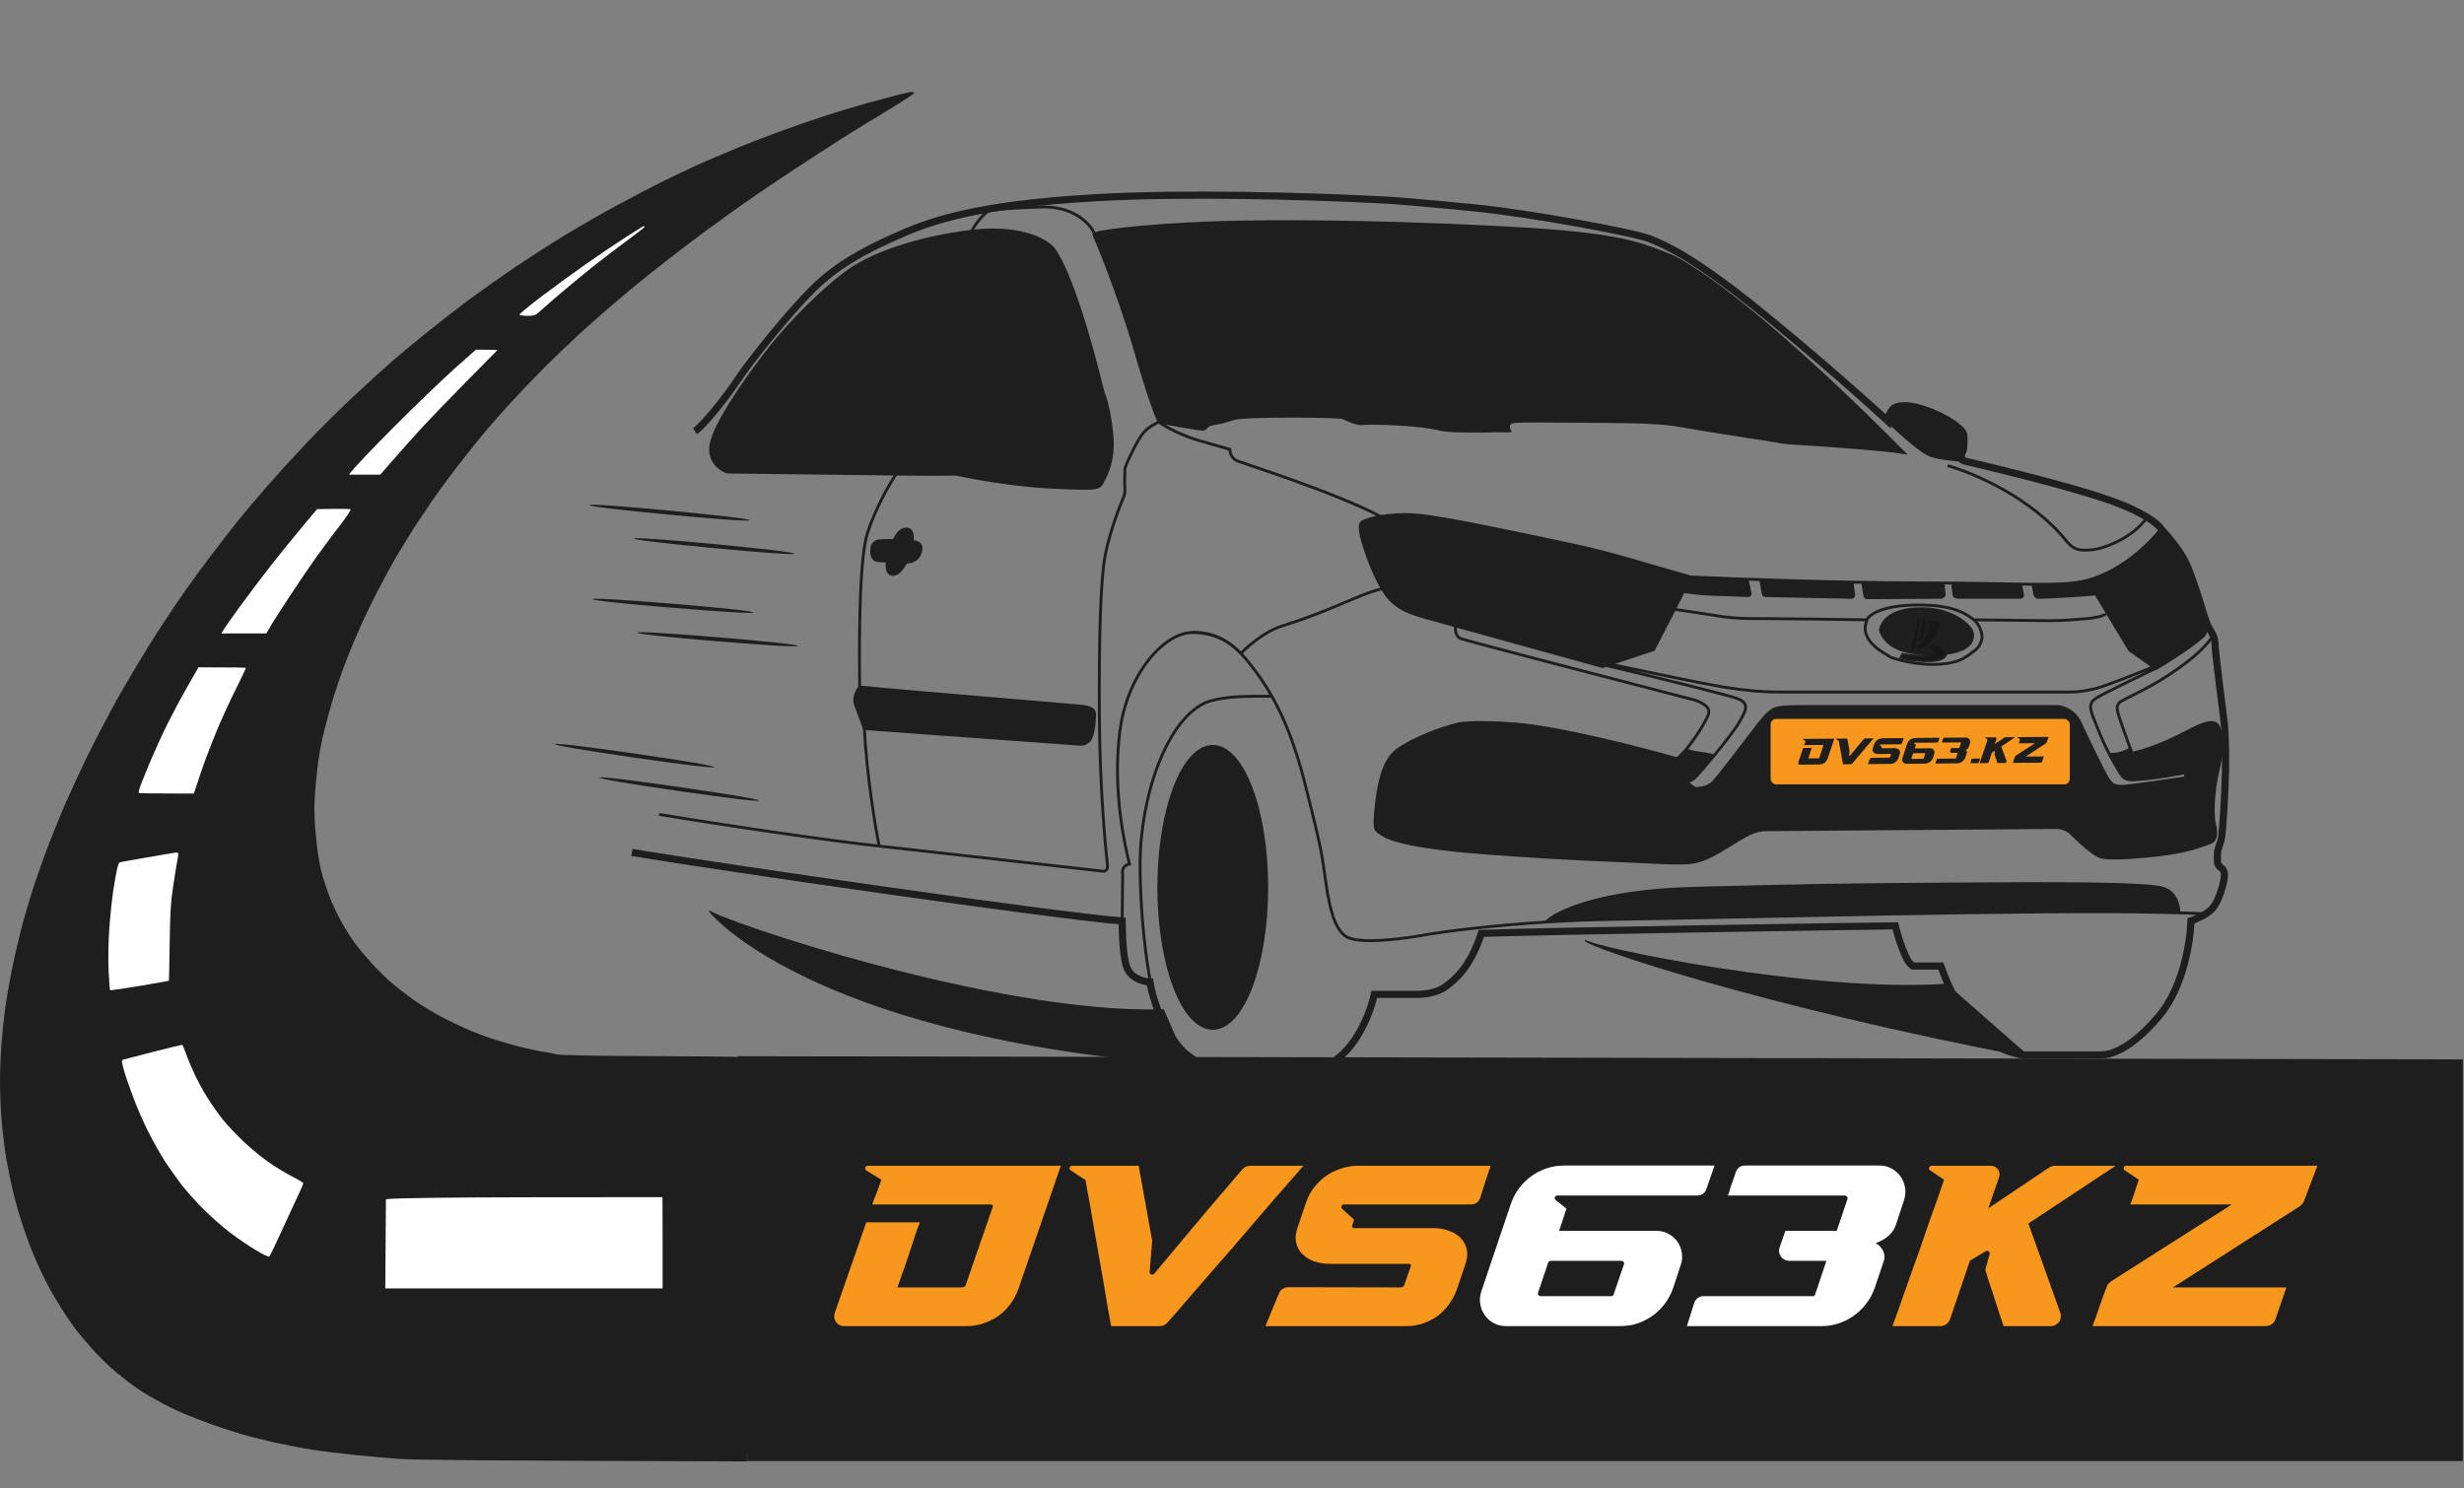
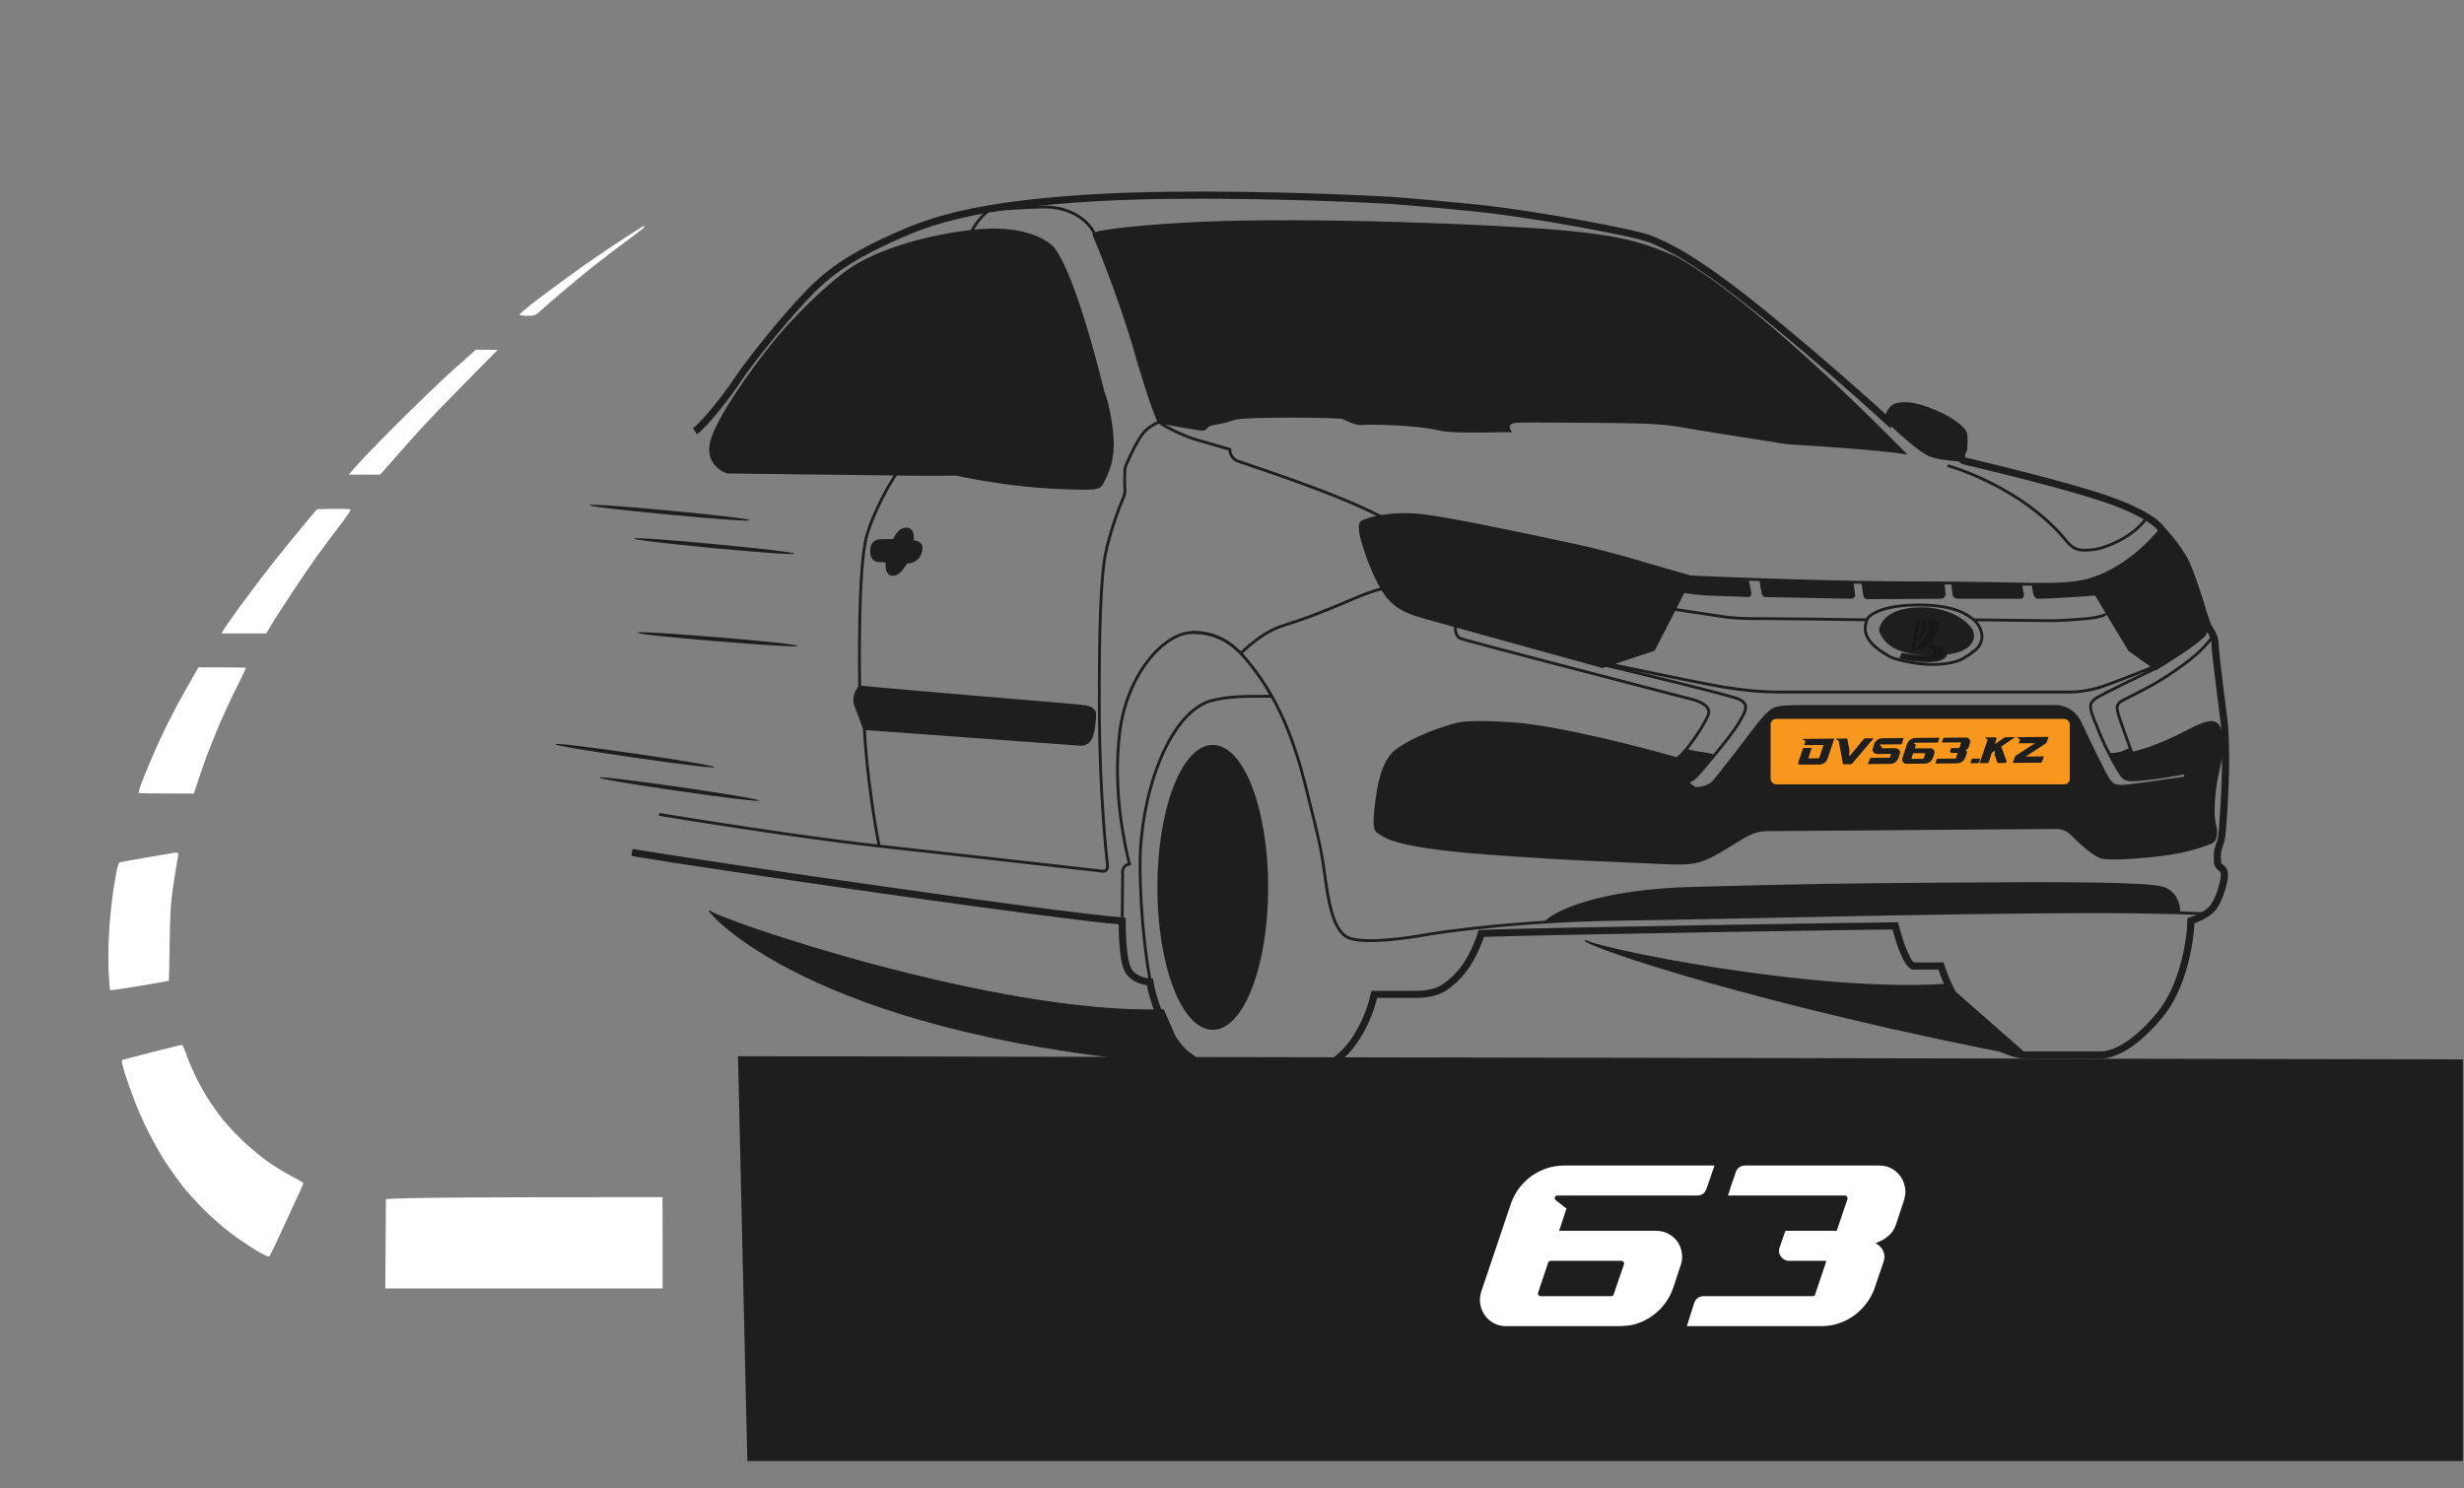
<svg xmlns="http://www.w3.org/2000/svg" width="250" height="151" viewBox="0 0 250 151" fill="none">
  <rect x="0" y="0" width="250" height="151" fill="#808080" stroke="none" />
  <path d="M74.877 107.183L249.884 107.506V148.266H75.826L74.877 107.183Z" fill="#1E1E1E" />
-   <path d="M84.705 133.204L87.891 124.043H93.332C93.27 124.213 93.185 124.438 93.076 124.717C92.983 124.996 92.875 125.306 92.751 125.647C92.642 125.988 92.526 126.352 92.402 126.74C92.278 127.112 92.154 127.484 92.03 127.856L91.053 130.646H97.564C97.812 130.646 97.96 130.546 98.006 130.344L100.703 122.531C100.796 122.33 100.719 122.229 100.471 122.229H88.496C88.573 122.012 88.643 121.81 88.705 121.624C88.782 121.438 88.86 121.26 88.937 121.089C89.046 120.779 89.147 120.493 89.24 120.229C89.333 119.966 89.395 119.795 89.426 119.718L87.914 118.787C87.79 118.71 87.751 118.609 87.798 118.485C87.844 118.361 87.93 118.299 88.054 118.299H107.633L103.308 130.856C103.122 131.367 102.866 131.848 102.54 132.297C102.215 132.747 101.827 133.142 101.378 133.483C100.928 133.809 100.417 134.072 99.843 134.274C99.285 134.475 98.672 134.576 98.006 134.576H85.682C85.31 134.576 85.023 134.437 84.822 134.158C84.62 133.863 84.581 133.545 84.705 133.204ZM108.762 118.299H115.529L116.901 125.903L116.645 129.065C116.63 129.189 116.684 129.275 116.808 129.321C116.932 129.368 117.033 129.344 117.11 129.251C118.025 128.166 118.823 127.213 119.505 126.391C120.203 125.554 120.877 124.748 121.528 123.973C122.179 123.182 122.861 122.376 123.575 121.555C124.288 120.717 125.117 119.749 126.063 118.648C126.295 118.415 126.559 118.299 126.853 118.299H132.248C132 118.578 131.636 118.997 131.155 119.555C130.69 120.097 130.14 120.725 129.504 121.438C128.884 122.151 128.21 122.934 127.481 123.787C126.768 124.624 126.039 125.477 125.295 126.345C124.551 127.197 123.815 128.042 123.086 128.879C122.373 129.701 121.707 130.468 121.086 131.181C120.482 131.894 119.947 132.514 119.482 133.041C119.017 133.569 118.668 133.964 118.436 134.227C118.234 134.46 117.971 134.576 117.645 134.576H112.739C112.661 134.142 112.545 133.507 112.39 132.669C112.25 131.832 112.095 130.91 111.925 129.902C111.754 128.879 111.568 127.825 111.367 126.74C111.181 125.639 111.002 124.616 110.832 123.671C110.677 122.709 110.53 121.88 110.39 121.182C110.266 120.469 110.181 119.989 110.134 119.741C110.026 119.663 109.964 119.625 109.948 119.625C109.933 119.609 109.894 119.586 109.832 119.555C109.786 119.508 109.677 119.439 109.507 119.346C109.352 119.237 109.065 119.043 108.646 118.764C108.538 118.687 108.499 118.594 108.53 118.485C108.561 118.377 108.638 118.315 108.762 118.299ZM129.757 131.274C129.835 131.073 129.959 130.918 130.13 130.809C130.3 130.685 130.494 130.623 130.711 130.623L142.035 130.646C142.283 130.646 142.438 130.546 142.5 130.344L143.128 128.53C143.205 128.344 143.12 128.251 142.872 128.251H134.966C134.362 128.251 133.811 128.166 133.315 127.996C132.819 127.81 132.416 127.554 132.106 127.228C131.796 126.903 131.594 126.515 131.501 126.066C131.408 125.601 131.463 125.089 131.664 124.531L132.525 121.996C132.695 121.485 132.943 121.012 133.269 120.578C133.61 120.128 134.005 119.733 134.455 119.392C134.92 119.051 135.439 118.787 136.013 118.601C136.586 118.4 137.198 118.299 137.849 118.299H151.243C151.042 118.888 150.863 119.423 150.708 119.904C150.553 120.384 150.383 120.919 150.197 121.508C150.042 121.989 149.716 122.229 149.22 122.229H136.361C136.237 122.229 136.152 122.291 136.106 122.415C136.075 122.523 136.106 122.616 136.199 122.694L137.384 123.764L137.198 124.345C137.136 124.531 137.222 124.624 137.454 124.624H145.383C145.988 124.624 146.531 124.717 147.011 124.903C147.507 125.073 147.91 125.322 148.22 125.647C148.53 125.973 148.732 126.368 148.825 126.833C148.918 127.283 148.864 127.786 148.662 128.344L147.802 130.879C147.616 131.375 147.368 131.848 147.058 132.297C146.748 132.747 146.376 133.142 145.942 133.483C145.507 133.809 145.011 134.072 144.453 134.274C143.911 134.475 143.306 134.576 142.64 134.576H128.386L129.757 131.274ZM192.013 134.576C192.23 133.972 192.486 133.259 192.781 132.437C193.075 131.6 193.385 130.716 193.711 129.786C194.052 128.856 194.393 127.903 194.734 126.926C195.075 125.934 195.4 124.988 195.71 124.089C196.036 123.19 196.33 122.361 196.594 121.601C196.858 120.841 197.075 120.214 197.245 119.718L195.827 118.764C195.718 118.687 195.687 118.594 195.734 118.485C195.78 118.361 195.865 118.299 195.989 118.299H201.989C202.299 118.299 202.539 118.423 202.71 118.671C202.896 118.919 202.934 119.183 202.826 119.462L201.733 122.624L207.895 118.485C208.112 118.361 208.306 118.299 208.476 118.299H214.662L205.802 124.159L209.034 133.204C209.096 133.359 209.112 133.522 209.081 133.693C209.065 133.863 209.011 134.01 208.918 134.134C208.825 134.258 208.701 134.367 208.546 134.46C208.406 134.537 208.244 134.576 208.058 134.576H203.291C203.182 134.251 203.035 133.817 202.849 133.274C202.679 132.716 202.5 132.158 202.314 131.6C202.128 131.026 201.95 130.491 201.779 129.995C201.624 129.484 201.508 129.104 201.431 128.856L201.872 127.251C201.903 127.143 201.872 127.058 201.779 126.996C201.686 126.918 201.586 126.91 201.477 126.972L199.873 127.926L197.85 133.879C197.772 134.096 197.64 134.266 197.454 134.39C197.268 134.514 197.067 134.576 196.85 134.576H192.013ZM212.309 134.576C212.386 134.344 212.495 134.049 212.634 133.693C212.758 133.321 212.89 132.941 213.029 132.553C213.169 132.166 213.301 131.794 213.425 131.437C213.564 131.065 213.673 130.778 213.75 130.577C213.781 130.453 213.836 130.352 213.913 130.274C213.991 130.197 214.076 130.119 214.169 130.042L226.446 122.229H216.145C216.223 122.027 216.293 121.834 216.355 121.648C216.417 121.462 216.479 121.283 216.541 121.113C216.634 120.803 216.727 120.516 216.82 120.252C216.913 119.973 216.975 119.795 217.006 119.718L215.587 118.764C215.479 118.687 215.44 118.594 215.471 118.485C215.518 118.361 215.603 118.299 215.727 118.299H235.12C235.058 118.485 234.965 118.741 234.841 119.066C234.717 119.392 234.585 119.733 234.445 120.09C234.306 120.446 234.174 120.795 234.05 121.136C233.926 121.462 233.825 121.725 233.748 121.927C233.639 122.128 233.5 122.291 233.329 122.415L220.47 130.646H231.981L230.864 133.879C230.787 134.096 230.655 134.266 230.469 134.39C230.283 134.514 230.082 134.576 229.865 134.576H212.309Z" fill="#F7971D" />
  <path d="M150.286 131.088L153.286 122.182C153.488 121.593 153.767 121.058 154.123 120.578C154.495 120.097 154.914 119.687 155.379 119.346C155.859 119.004 156.379 118.741 156.937 118.555C157.51 118.369 158.099 118.276 158.704 118.276H173.958L173.144 120.624C172.989 121.089 172.663 121.322 172.167 121.322H158.006C157.882 121.322 157.797 121.384 157.751 121.508C157.72 121.617 157.751 121.71 157.844 121.787L158.936 122.647L158.192 124.903H168.052C168.501 124.903 168.912 125.004 169.284 125.205C169.656 125.407 169.958 125.67 170.191 125.996C170.423 126.321 170.571 126.693 170.633 127.112C170.71 127.515 170.679 127.926 170.54 128.344L169.796 130.6C169.532 131.391 169.129 132.088 168.586 132.693C168.059 133.282 167.424 133.747 166.68 134.088C166.184 134.305 165.726 134.444 165.308 134.506C164.905 134.553 164.471 134.576 164.006 134.576H152.798C152.348 134.576 151.937 134.475 151.565 134.274C151.193 134.072 150.891 133.809 150.658 133.483C150.426 133.158 150.271 132.786 150.193 132.367C150.116 131.949 150.147 131.522 150.286 131.088ZM156.309 131.53H163.494C163.618 131.53 163.696 131.468 163.727 131.344L164.773 128.298C164.804 128.205 164.788 128.127 164.726 128.065C164.68 127.988 164.61 127.949 164.517 127.949H157.332C157.208 127.949 157.123 128.011 157.076 128.135L156.053 131.181C156.022 131.259 156.03 131.336 156.076 131.414C156.138 131.491 156.216 131.53 156.309 131.53ZM171.894 132.228C172.065 131.763 172.398 131.53 172.894 131.53H183.939C184.063 131.53 184.141 131.468 184.172 131.344L185.311 127.949H181.544C181.203 127.949 180.924 127.81 180.707 127.531C180.49 127.236 180.443 126.918 180.567 126.577L181.149 124.903H186.357L187.45 121.671C187.481 121.593 187.466 121.516 187.404 121.438C187.357 121.361 187.288 121.322 187.195 121.322H175.312C175.359 121.198 175.405 121.074 175.452 120.95C175.498 120.81 175.537 120.671 175.568 120.531C175.646 120.314 175.731 120.066 175.824 119.787C175.932 119.508 176.025 119.237 176.103 118.973C176.273 118.508 176.599 118.276 177.08 118.276H190.706C191.155 118.276 191.558 118.377 191.915 118.578C192.287 118.78 192.589 119.043 192.822 119.369C193.054 119.694 193.209 120.074 193.287 120.508C193.364 120.927 193.326 121.369 193.171 121.834L192.357 124.298C192.233 124.639 192.07 124.926 191.868 125.159C191.667 125.376 191.458 125.554 191.241 125.694C191.039 125.833 190.853 125.934 190.682 125.996C190.512 126.058 190.388 126.112 190.31 126.159C190.31 126.159 190.372 126.197 190.496 126.275C190.62 126.352 190.745 126.469 190.869 126.624C190.993 126.763 191.086 126.949 191.148 127.182C191.225 127.414 191.217 127.686 191.124 127.996L190.217 130.67C190.016 131.259 189.729 131.794 189.357 132.274C189.001 132.755 188.582 133.165 188.101 133.507C187.636 133.848 187.117 134.111 186.543 134.297C185.985 134.483 185.404 134.576 184.8 134.576H171.15L171.894 132.228Z" fill="white" />
  <path d="M64.119 86.507C73.012 87.989 106.935 92.911 113.853 93.463L113.854 93.52C113.874 94.701 113.916 97.179 114.366 98.249C114.823 99.336 116.094 99.635 116.672 99.647C116.882 101.053 117.855 104.439 120.062 106.74C122.27 109.041 124.451 109.38 125.266 109.261H130.508C133.228 109.261 134.45 108.434 135.317 107.725C137.84 106.054 139.115 102.484 139.437 100.908H143.714C144.443 100.908 145.763 100.79 146.67 100.12C147.577 99.451 149.153 98.229 150.297 94.722C156.446 94.486 190.504 93.954 192.297 93.954C192.81 95.964 193.263 96.87 193.5 97.343C193.689 97.721 193.966 97.96 194.081 98.032H196.929C197.993 101.184 199.491 103.273 201.108 105.006C202.4 106.393 204.38 106.95 205.207 107.055H213.17C213.879 107.055 216.007 106.74 219.082 103.075C221.542 100.144 222.249 95.432 222.296 93.442C222.742 93.304 223.785 92.878 224.384 92.279C225.133 91.531 225.586 89.699 225.666 89.127C225.744 88.556 225.626 88.221 225.35 88.064C225.13 87.937 225.021 87.683 224.995 87.571C224.982 87.348 224.963 86.822 224.995 86.507C225.034 86.113 225.192 85.798 225.35 85.266C225.508 84.734 225.765 80.439 225.804 78.154C225.843 75.869 225.744 73.958 225.666 73.288C225.586 72.618 224.739 66.156 224.739 65.329C224.739 64.501 224.129 63.812 223.971 63.438C223.845 63.138 223.549 62.215 223.549 62.215C223.241 61.105 222.413 58.568 221.861 57.291C221.309 56.014 219.911 54.355 219.279 53.686C219.037 53.239 217.632 52.023 213.959 50.731C209.365 49.115 199.669 46.869 199.324 46.781C198.979 46.692 199.028 46.554 199.018 46.396C199.009 46.239 199.028 45.914 199.117 45.825C199.188 45.754 199.225 45.599 199.235 45.53C199.261 45.155 199.298 44.336 199.235 44.052C199.156 43.697 198.112 42.732 196.239 41.944C194.367 41.156 193.303 41.058 192.475 41.274C191.813 41.448 191.581 42.319 191.548 42.732C189.781 41.097 184.82 36.66 179.112 31.995C171.977 26.164 169.099 24.942 167.483 24.273C165.867 23.603 155.303 21.672 149.863 21.12C146.819 20.812 144.292 20.588 142.671 20.454C141.974 20.397 141.444 20.356 141.112 20.332C140.498 20.297 139.791 20.261 139.006 20.223C132.391 19.907 120.207 19.549 111.272 20.057C98.776 20.766 94.223 22.5 90.873 23.997C87.522 25.494 84.861 26.972 82.496 29.296C80.131 31.621 76.15 36.566 74.888 38.477C73.627 40.388 71.36 43.185 70.513 43.757" stroke="#1E1E1E" stroke-width="0.724" />
  <path d="M173.848 60.315C172.519 60.281 171.276 60.103 170.803 60.016C170.524 60.572 170.209 61.194 169.884 61.83C169.108 63.35 168.28 64.951 167.777 65.918L163.342 67.395L162.951 67.526C167.025 68.493 175.319 70.505 176.349 70.918C177.643 71.435 177.008 72.3 176.522 73.202C176.156 73.882 174.965 75.402 173.892 76.704C173.196 77.549 172.549 78.302 172.21 78.676C171.861 79.06 171.547 79.239 171.28 79.316C171.438 79.324 171.377 79.328 171.231 79.329C171.228 79.329 171.225 79.33 171.222 79.331C171.27 79.333 171.235 79.332 171.15 79.329C171.119 79.329 171.085 79.329 171.051 79.329L171.087 79.356C171.131 79.35 171.176 79.342 171.222 79.331C171.213 79.33 171.2 79.33 171.184 79.329C171.173 79.329 171.162 79.329 171.15 79.329C171.235 79.332 171.27 79.333 171.222 79.331C171.176 79.342 171.131 79.35 171.087 79.356L171.974 80.016C172.462 80.023 173.381 79.896 173.892 79.322C174.443 78.701 176.853 75.558 177.988 74.064C178.477 73.417 179.367 72.246 180.015 71.952C180.489 71.736 181.481 71.693 183.205 71.693H208.559C209.12 71.665 210.405 71.96 211.06 73.374C211.88 75.141 213.432 78.331 213.864 79.02C214.294 79.71 214.639 79.796 215.33 79.796C215.455 79.796 215.753 79.767 216.163 79.718C217.567 79.551 220.275 79.157 221.755 78.934V78.676V78.417C220.92 78.575 218.968 78.917 217.831 79.02C216.408 79.15 215.76 79.279 215.33 78.762C215.075 78.456 214.535 77.519 214.036 76.564C214.267 76.564 214.813 76.538 215.158 76.434C215.503 76.331 215.972 76.104 216.163 76.003C216.221 76.162 216.275 76.308 216.321 76.434C218.564 75.96 220.935 74.754 221.927 74.236C222.918 73.719 224.256 73.029 224.858 73.46C225.463 73.891 225.419 75.659 225.376 76.434C225.334 77.21 224.902 78.331 224.686 80.184C224.472 82.037 224.557 83.158 224.686 83.632C224.816 84.106 224.989 85.227 224.299 85.485C223.608 85.744 222.013 86.434 218.822 86.778C215.631 87.123 214.122 87.123 213.303 86.994C212.484 86.865 210.715 85.141 210.112 84.537C209.628 84.055 208.876 83.963 208.559 83.977C199.39 84.049 180.86 84.192 180.101 84.192C179.152 84.192 178.549 84.149 177.557 84.58C176.565 85.011 174.754 86.347 173.331 86.994C171.908 87.641 171.261 87.683 167.079 87.468C162.896 87.253 159.899 87.242 150.75 86.563C140.875 85.83 140.301 84.666 139.913 84.451C139.525 84.236 139.353 83.977 139.698 81.219C140.043 78.46 140.689 76.995 141.681 76.176C143.682 74.728 146.712 73.762 147.977 73.46C149.012 73.245 151.728 73.302 153.669 73.46C158.325 73.84 166.59 75.975 170.14 76.995C170.4 76.803 170.713 76.481 171.041 76.09C171.259 76.176 171.856 76.365 172.512 76.434C173.167 76.503 173.705 76.643 173.892 76.704C174.965 75.402 176.156 73.882 176.522 73.202C177.008 72.3 177.643 71.435 176.349 70.918C175.319 70.505 167.025 68.493 162.951 67.526L162.602 67.642C157.141 66.133 145.915 63.03 144.708 62.685C143.199 62.254 141.733 61.823 140.655 60.358C139.792 59.185 138.829 56.867 138.369 55.272C138.294 55.013 137.722 53.332 138.197 52.988C138.671 52.643 141.129 51.996 144.061 52.298C146.897 52.59 154.491 54.212 159.005 55.176L159.455 55.272C163.896 56.22 166.914 57.255 171.528 58.548C172.894 58.611 174.896 58.695 177.258 58.779C177.706 58.795 178.167 58.811 178.639 58.827C181.468 58.923 184.694 59.016 187.907 59.077C188.269 59.084 188.631 59.091 188.992 59.097C191.004 59.131 192.992 59.151 194.856 59.151C195.656 59.151 196.418 59.154 197.142 59.159C197.474 59.161 197.798 59.163 198.114 59.166C200.949 59.193 203.186 59.248 205.006 59.278C205.453 59.285 205.875 59.291 206.275 59.294C208.799 59.316 210.425 59.246 211.825 58.886C215.516 57.861 218.261 54.942 219.275 53.674C219.015 53.219 217.603 52.012 213.961 50.731C209.368 49.115 199.671 46.869 199.326 46.781C198.119 46.565 197.133 46.609 195.926 46.221C194.96 45.911 192.614 43.767 191.551 42.732C189.783 41.097 184.822 36.66 179.114 31.995C171.979 26.164 169.102 24.942 167.485 24.273C165.869 23.603 155.305 21.672 149.865 21.12C146.822 20.812 144.295 20.588 142.673 20.454C141.976 20.397 141.446 20.356 141.114 20.332C140.5 20.297 139.793 20.261 139.008 20.223C132.393 19.907 120.21 19.549 111.274 20.057C98.778 20.766 94.225 22.5 90.875 23.997C93.797 22.692 98.914 21.527 100.33 21.357C99.988 21.597 99.165 22.354 98.579 23.473C98.605 23.47 98.631 23.467 98.656 23.464C99.279 23.391 99.865 23.352 100.413 23.34C104.415 23.252 106.442 24.635 106.935 25.317C107.496 26.093 109.264 29.024 111.937 39.885C112.268 40.532 112.739 42.807 112.842 44.497C112.972 46.609 112.368 47.945 111.937 48.764C111.506 49.583 111.721 49.669 106.892 49.453C103.028 49.281 98.699 48.491 97.017 48.117C96.521 48.127 95.357 48.14 93.819 48.135C93.175 48.133 92.467 48.127 91.714 48.117C91.496 48.114 91.221 48.111 90.897 48.107L90.886 48.16C90.254 49.108 88.791 51.634 87.997 54.151C87.005 57.298 87.221 68.59 87.221 69.71C91.835 70.185 109.04 71.564 109.945 71.693C110.851 71.823 111.066 72.124 111.066 72.512C111.066 72.9 110.98 74.365 110.635 74.969C110.359 75.452 109.859 75.544 109.643 75.529L87.695 73.934C87.35 72.9 86.833 71.693 86.747 71.305C86.661 70.917 86.79 70.314 87.221 69.71C87.221 68.59 87.005 57.298 87.997 54.151C88.791 51.634 90.254 49.108 90.886 48.16L90.897 48.107C87.421 48.062 78.302 47.954 73.819 47.902C73.058 47.672 71.672 46.721 72.224 44.755C72.306 44.461 72.428 44.134 72.582 43.783C73.71 41.204 76.553 37.306 78.26 35.144C80.201 32.687 83.694 29.153 86.238 27.386C88.716 25.664 93.241 24.147 98.257 23.512C98.365 23.499 98.472 23.485 98.579 23.473C99.165 22.354 99.988 21.597 100.33 21.357C98.914 21.527 93.797 22.692 90.875 23.997C94.225 22.5 98.778 20.766 111.274 20.057C120.21 19.549 132.393 19.907 139.008 20.223C139.793 20.261 140.5 20.297 141.114 20.332C141.446 20.356 141.976 20.397 142.673 20.454C144.295 20.588 146.822 20.812 149.865 21.12C155.305 21.672 165.869 23.603 167.485 24.273C169.102 24.942 171.979 26.164 179.114 31.995C184.822 36.66 189.783 41.097 191.551 42.732C191.584 42.319 191.815 41.448 192.477 41.274C193.305 41.058 194.369 41.156 196.242 41.944C198.114 42.732 199.159 43.697 199.237 44.052C199.3 44.336 199.264 45.155 199.237 45.53C199.228 45.599 199.19 45.754 199.119 45.825C199.031 45.914 199.011 46.239 199.021 46.396C199.031 46.554 198.981 46.692 199.326 46.781C199.671 46.869 209.368 49.115 213.961 50.731C217.603 52.012 219.015 53.219 219.275 53.674C219.277 53.678 219.279 53.682 219.281 53.686C219.913 54.355 221.311 56.014 221.863 57.291C222.415 58.568 223.243 61.105 223.551 62.215C223.551 62.215 223.847 63.138 223.973 63.438C223.978 63.449 223.983 63.46 223.989 63.472C224.167 63.854 224.741 64.526 224.741 65.329C224.741 66.156 225.589 72.618 225.668 73.288C225.747 73.958 225.845 75.869 225.806 78.154C225.767 80.439 225.51 84.734 225.353 85.266C225.195 85.798 225.037 86.113 224.998 86.507C224.966 86.822 224.984 87.348 224.998 87.571C225.024 87.683 225.132 87.937 225.353 88.064C225.628 88.221 225.747 88.556 225.668 89.127C225.589 89.699 225.135 91.531 224.386 92.279C223.788 92.878 222.744 93.304 222.298 93.442C222.252 95.432 221.545 100.144 219.084 103.075C216.01 106.74 213.881 107.055 213.173 107.055H205.209C204.382 106.95 202.403 106.393 201.11 105.006C199.494 103.273 197.996 101.184 196.931 98.032H194.083C193.968 97.96 193.691 97.721 193.502 97.343C193.265 96.87 192.812 95.964 192.3 93.954C190.506 93.954 156.448 94.486 150.299 94.722C149.156 98.229 147.579 99.451 146.672 100.12C145.766 100.79 144.445 100.908 143.716 100.908H139.439C139.117 102.484 137.842 106.054 135.32 107.725C134.452 108.434 133.23 109.261 130.51 109.261H125.268C124.453 109.38 122.272 109.041 120.064 106.74C117.857 104.439 116.885 101.053 116.674 99.647C116.096 99.635 114.826 99.336 114.368 98.249C113.919 97.18 113.877 94.706 113.857 93.524L113.857 93.52L113.856 93.463L113.907 88.67C113.85 88.397 113.907 87.816 114.597 87.678C114.123 85.782 112.873 80.265 113.606 74.317C114.339 68.369 118.133 64.189 120.979 64.189C123.735 64.189 125.359 65.523 126.79 67.329C126.837 67.388 126.883 67.448 126.929 67.507C127.533 68.288 128.268 69.281 129.045 70.654C130.154 72.615 131.348 75.354 132.363 79.36C134.087 86.17 134.087 86.429 134.519 89.532C134.95 92.635 135.572 94.488 136.675 95.092C138.147 95.897 143.061 95.173 145.001 94.795C147 94.472 151.449 93.91 156.859 93.568C157.88 92.526 162.31 90.382 171.865 90.14C183.809 89.838 185.922 89.796 197.521 89.709C209.12 89.623 217.788 89.623 219.47 90.14C220.814 90.554 221.093 91.973 221.065 92.631C220.403 92.611 219.806 92.597 219.47 92.597C207.481 92.252 174.754 93.157 164.147 93.287C161.62 93.317 159.153 93.423 156.859 93.568C151.449 93.91 147 94.472 145.001 94.795C143.061 95.173 138.147 95.897 136.675 95.092C135.572 94.488 134.95 92.635 134.519 89.532C134.087 86.429 134.087 86.17 132.363 79.36C131.348 75.354 130.154 72.615 129.045 70.654C128.268 69.281 127.533 68.288 126.929 67.507C126.883 67.448 126.837 67.388 126.79 67.329C125.359 65.523 123.735 64.189 120.979 64.189C118.133 64.189 114.339 68.369 113.606 74.317C112.873 80.265 114.123 85.782 114.597 87.678C113.907 87.816 113.85 88.397 113.907 88.67L113.856 93.463L113.857 93.52L113.857 93.524C113.877 94.706 113.919 97.18 114.368 98.249C114.826 99.336 116.096 99.635 116.674 99.647C116.885 101.053 117.857 104.439 120.064 106.74C122.272 109.041 124.453 109.38 125.268 109.261H130.51C133.23 109.261 134.452 108.434 135.32 107.725C137.842 106.054 139.117 102.484 139.439 100.908H143.716C144.445 100.908 145.766 100.79 146.672 100.12C147.579 99.451 149.156 98.229 150.299 94.722C156.448 94.486 190.506 93.954 192.3 93.954C192.812 95.964 193.265 96.87 193.502 97.343C193.691 97.721 193.968 97.96 194.083 98.032H196.931C197.996 101.184 199.494 103.273 201.11 105.006C202.403 106.393 204.382 106.95 205.209 107.055H213.173C213.881 107.055 216.01 106.74 219.084 103.075C221.545 100.144 222.252 95.432 222.298 93.442C222.744 93.304 223.788 92.878 224.386 92.279C225.135 91.531 225.589 89.699 225.668 89.127C225.747 88.556 225.628 88.221 225.353 88.064C225.132 87.937 225.024 87.683 224.998 87.571C224.984 87.348 224.966 86.822 224.998 86.507C225.037 86.113 225.195 85.798 225.353 85.266C225.51 84.734 225.767 80.439 225.806 78.154C225.845 75.869 225.747 73.958 225.668 73.288C225.589 72.618 224.741 66.156 224.741 65.329C224.741 64.526 224.167 63.854 223.989 63.472C223.959 63.755 223.835 64.27 223.502 64.582C222.492 65.534 219.91 67.162 218.744 67.857L216.071 65.961C215.203 64.536 213.672 61.993 212.649 60.276C210.647 60.461 207.451 60.627 206.749 60.616C206.576 60.582 206.476 60.372 206.447 60.272L206.275 59.294C205.875 59.291 205.453 59.285 205.006 59.278L205.196 60.272C205.25 60.547 205.103 60.616 205.024 60.616H198.772C198.358 60.616 198.254 60.444 198.254 60.358L198.114 59.166C197.798 59.163 197.474 59.161 197.142 59.159L197.262 60.358C197.248 60.443 197.15 60.615 196.874 60.616L189.415 60.66C189.343 60.645 189.199 60.573 189.199 60.401L188.992 59.097C188.631 59.091 188.269 59.084 187.907 59.077L188.078 60.358C188.116 60.599 187.819 60.616 187.819 60.616L179.109 60.444C178.971 60.441 178.908 60.299 178.894 60.229L178.639 58.827C178.167 58.811 177.706 58.795 177.258 58.779L177.557 60.185C177.571 60.257 177.565 60.41 177.427 60.444C176.795 60.415 175.194 60.349 173.848 60.315Z" fill="#1E1E1E" />
  <path d="M190.795 63.978C190.838 63.246 191.709 61.78 194.848 61.78C194.965 61.78 195.295 61.776 195.408 61.78C195.408 61.78 195.613 61.8 195.753 61.811C196.403 61.864 196.847 61.983 197.349 62.14C198.879 62.622 199.735 63.474 200.022 63.978C200.367 64.711 200.177 66.211 196.659 66.349C192.261 66.521 191.183 65.056 190.795 63.978Z" fill="#1E1E1E" />
  <path d="M93.426 55.856C93.219 56.952 92.248 57.072 91.958 57.029L91.939 57.059C91.662 57.505 91.138 58.347 90.541 58.286C89.932 58.223 89.959 57.371 90.048 56.952C89.652 56.929 89.297 56.905 89.067 56.882C88.413 56.818 88.391 56.007 88.462 55.61C88.468 55.466 88.568 55.134 88.925 54.956C89.162 54.838 89.899 54.835 90.678 54.863C90.792 54.743 91.164 53.653 91.983 53.686C92.638 53.712 92.622 54.544 92.533 54.956C93.461 54.993 93.499 55.475 93.426 55.856Z" fill="#1E1E1E" />
  <path d="M115.559 36.825C114.041 31.343 111.879 25.863 110.988 23.809C110.988 23.478 116.211 22.898 122.07 22.645C133.066 22.171 151.736 22.904 158.42 23.507C165.103 24.11 167.087 24.929 169.933 26.136C177.522 30.274 189.94 42.685 193.131 45.919C191.018 45.574 184.249 45.1 182.524 45.014C181.144 44.945 180.425 44.813 180.238 44.755C177.809 44.382 172.572 43.566 171.054 43.29C169.157 42.945 168.596 42.945 167.087 42.859C165.578 42.773 158.161 42.73 156.005 42.73C153.849 42.73 153.418 42.73 153.159 42.988C152.952 43.195 153.073 43.563 153.159 43.721H151.995C150.515 43.764 147.295 43.799 146.26 43.592C143.759 42.945 138.714 42.902 138.197 42.988C137.679 43.075 136.644 42.557 136.256 42.385C135.868 42.212 126.296 42.126 125.218 42.471C124.14 42.816 124.097 42.816 123.148 42.988C122.199 43.161 122.501 43.506 122.07 43.549C121.725 43.583 118.965 43.075 117.629 42.816C117.471 42.6 116.835 41.1 115.559 36.825Z" fill="#1E1E1E" />
  <path d="M123.049 104.358C126.073 104.358 128.525 97.952 128.525 90.049C128.525 82.146 126.073 75.74 123.049 75.74C120.024 75.74 117.573 82.146 117.573 90.049C117.573 97.952 120.024 104.358 123.049 104.358Z" fill="#1E1E1E" />
  <path d="M189.415 62.963C188.508 65.142 191.519 66.418 191.829 66.694C192.476 66.938 194.244 67.426 196.141 67.426C197.077 67.426 197.807 67.307 198.34 67.158C198.888 67.004 199.23 66.817 199.375 66.694C199.858 66.436 200.065 66.242 200.109 66.176C201.014 65.708 201.1 64.754 201.1 64.668C201.1 63.806 200.554 63.131 200.281 62.901M200.281 62.901C199.591 62.384 198.401 61.392 194.675 61.392C190.95 61.392 189.616 62.398 189.415 62.901C186.261 62.843 181.855 62.795 179.338 62.778C178.712 62.774 178.202 62.772 177.859 62.772C176.134 62.772 174.84 62.599 174.409 62.513L169.838 61.823M200.281 62.901L205.886 62.963L206.922 62.974L208.042 62.987C208.936 62.976 210.108 62.924 211.232 62.815C211.556 62.783 211.874 62.776 212.182 62.728C213.561 62.513 213.604 62.34 213.604 62.254M170.787 60.013C171.247 60.099 172.503 60.28 173.848 60.315C175.194 60.349 176.795 60.415 177.427 60.444C177.565 60.41 177.571 60.257 177.557 60.185L177.255 58.763M214.197 60.071C213.368 60.313 207.711 60.631 206.749 60.616C206.576 60.582 206.476 60.372 206.447 60.272L206.248 59.143M214.197 60.071C213.887 59.761 214.341 61.149 214.197 60.862M214.197 60.071C214.599 60.33 212.168 59.913 213.011 59.676M178.635 58.806L178.894 60.229C178.908 60.299 178.971 60.441 179.109 60.444L187.819 60.616C187.819 60.616 188.116 60.599 188.078 60.358L187.904 59.055M188.986 59.055L189.199 60.401C189.199 60.573 189.343 60.645 189.415 60.66L196.874 60.616C197.15 60.615 197.248 60.443 197.262 60.358L197.132 59.054M204.98 59.143L205.196 60.272C205.25 60.547 205.103 60.616 205.024 60.616H198.772C198.358 60.616 198.254 60.444 198.254 60.358L198.101 59.054M194.848 61.78C191.709 61.78 190.838 63.246 190.795 63.978C191.183 65.056 192.261 66.521 196.659 66.349C200.177 66.211 200.367 64.711 200.022 63.978C199.735 63.474 198.879 62.622 197.349 62.14M194.848 61.78C194.965 61.78 195.295 61.776 195.408 61.78M194.848 61.78L194.158 65.142C194.402 65.214 195.089 65.22 195.883 64.668M197.349 62.14C196.847 61.983 196.403 61.864 195.753 61.811M197.349 62.14C197.373 62.527 197.194 63.409 196.378 64.237M195.408 61.78L194.848 64.668C196.365 63.001 195.961 62.217 195.758 61.821L195.753 61.811M195.408 61.78C195.408 61.78 195.613 61.8 195.753 61.811M195.883 64.668C196.069 64.528 196.233 64.383 196.378 64.237M195.883 64.668C197.504 65.771 194.891 65.674 193.425 65.401L193.252 65.746C193.942 65.961 197.132 66.435 197.737 65.616C198.221 64.961 197.033 64.424 196.378 64.237M89.205 85.86C96.36 86.651 106.011 87.74 111.972 88.416C112.13 88.416 112.429 88.278 112.36 87.727C112.274 87.037 111.584 80.658 111.541 72.512C111.498 64.366 111.67 58.763 112.144 56.306C112.619 53.849 113.74 51.048 113.912 50.66C114.085 50.272 114.171 50.014 114.128 49.583C114.093 49.238 114.113 48.203 114.128 47.729C114.113 47.686 114.128 47.497 114.3 47.083C114.516 46.566 115.464 44.497 116.111 43.807C116.629 43.255 117.318 42.974 117.548 42.816C118.223 43.29 119.889 44.187 121.544 44.669C122.18 44.855 123.352 45.19 124.778 45.6C124.778 45.893 124.934 46.54 125.555 46.781C126.331 47.083 135.284 49.904 140.07 52.404M89.205 85.86C84.352 85.324 75.524 84.063 66.871 82.641M89.205 85.86C88.788 83.853 87.937 78.589 87.695 73.934M90.875 23.997C93.797 22.692 98.914 21.527 100.33 21.357M90.875 23.997C87.524 25.494 84.863 26.972 82.498 29.296C80.133 31.621 76.152 36.566 74.89 38.477M90.875 23.997C94.225 22.5 98.778 20.766 111.274 20.057C120.21 19.549 132.393 19.907 139.008 20.223C139.793 20.261 140.5 20.297 141.114 20.332C141.446 20.356 141.976 20.397 142.673 20.454C144.295 20.588 146.822 20.812 149.865 21.12C155.305 21.672 165.869 23.603 167.485 24.273C169.102 24.942 171.979 26.164 179.114 31.995C184.822 36.66 189.783 41.097 191.551 42.732M100.33 21.357C102.238 21.127 103.758 21.081 105.59 21.007C108.905 20.872 110.621 22.717 111.023 23.679M100.33 21.357C99.985 21.599 99.148 22.369 98.562 23.507M191.551 42.732C192.614 43.767 194.96 45.911 195.926 46.221C197.133 46.609 198.119 46.565 199.326 46.781M191.551 42.732C191.584 42.319 191.815 41.448 192.477 41.274C193.305 41.058 194.369 41.156 196.242 41.944C198.114 42.732 199.159 43.697 199.237 44.052C199.3 44.336 199.264 45.155 199.237 45.53C199.228 45.599 199.19 45.754 199.119 45.825C199.031 45.914 199.011 46.239 199.021 46.396C199.031 46.554 198.981 46.692 199.326 46.781M199.326 46.781C199.671 46.869 209.368 49.115 213.961 50.731C217.634 52.023 219.039 53.239 219.281 53.686C219.913 54.355 221.311 56.014 221.863 57.291C222.415 58.568 223.243 61.105 223.551 62.215C223.551 62.215 223.847 63.138 223.973 63.438C224.131 63.812 224.741 64.501 224.741 65.329C224.741 66.156 225.589 72.618 225.668 73.288C225.747 73.958 225.845 75.869 225.806 78.154C225.767 80.439 225.51 84.734 225.353 85.266C225.195 85.798 225.037 86.113 224.998 86.507C224.966 86.822 224.984 87.348 224.998 87.571C225.024 87.683 225.132 87.937 225.353 88.064C225.628 88.221 225.747 88.556 225.668 89.127C225.589 89.699 225.135 91.531 224.386 92.279C223.788 92.878 222.744 93.304 222.298 93.442C222.252 95.432 221.545 100.144 219.084 103.075C216.01 106.74 213.881 107.055 213.173 107.055H205.209C204.382 106.95 202.403 106.393 201.11 105.006C199.494 103.273 197.996 101.184 196.931 98.032H194.083C193.968 97.96 193.691 97.721 193.502 97.343C193.265 96.87 192.812 95.964 192.3 93.954C190.506 93.954 156.448 94.486 150.299 94.722C149.156 98.229 147.579 99.451 146.672 100.12C145.766 100.79 144.445 100.908 143.716 100.908H139.439C139.117 102.484 137.842 106.054 135.32 107.725C134.452 108.434 133.23 109.261 130.51 109.261H125.268C124.453 109.38 122.272 109.041 120.064 106.74C117.857 104.439 116.885 101.053 116.674 99.647C116.096 99.635 114.826 99.336 114.368 98.249C113.919 97.179 113.877 94.701 113.857 93.52L113.856 93.463M113.856 93.463L113.907 88.67C113.85 88.397 113.907 87.816 114.597 87.678C114.123 85.782 112.873 80.265 113.606 74.317C114.339 68.369 118.133 64.189 120.979 64.189C123.825 64.189 125.463 65.611 126.929 67.507C127.533 68.288 128.268 69.281 129.045 70.654M113.856 93.463C106.938 92.911 92.181 90.789 83.288 89.307M219.303 53.639C218.312 54.887 215.551 57.851 211.825 58.886M211.825 58.886C212.55 60.127 214.907 64.05 216.071 65.961L218.744 67.857C219.91 67.162 222.492 65.534 223.502 64.582C223.87 64.237 223.983 63.644 223.995 63.391M211.825 58.886C208.98 59.618 205.205 59.151 194.856 59.151C186.577 59.151 175.855 58.749 171.528 58.548M120.949 64.151C123.795 64.151 125.433 65.573 126.899 67.469C127.503 68.25 128.238 69.243 129.015 70.616M97.017 48.117C96.313 48.132 94.266 48.152 91.714 48.117C89.161 48.083 78.72 47.959 73.819 47.902C73.058 47.672 71.672 46.721 72.224 44.755C72.914 42.299 76.32 37.601 78.26 35.144C80.201 32.687 83.694 29.153 86.238 27.386C88.782 25.619 93.482 24.067 98.656 23.464C103.831 22.86 106.374 24.541 106.935 25.317C107.496 26.093 109.264 29.024 111.937 39.885M97.017 48.117C96.73 47.931 96.103 47.428 95.897 46.91C95.689 46.393 95.868 45.919 95.983 45.747C95.81 45.445 95.439 44.66 95.336 43.937C95.207 43.032 94.991 42.083 95.336 41.695C98.139 39.411 105.21 39.152 106.892 39.152C108.574 39.152 109.048 40.661 109.264 41.437C109.436 42.057 109.537 42.73 109.565 42.988C109.882 43.017 110.557 43.057 110.73 42.988C110.945 42.902 111.764 40.747 111.937 39.885M97.017 48.117C98.699 48.491 103.028 49.281 106.892 49.453C111.721 49.669 111.506 49.583 111.937 48.764C112.368 47.945 112.972 46.609 112.842 44.497C112.739 42.807 112.268 40.532 111.937 39.885M171.528 58.548C170.769 60.134 168.711 64.122 167.777 65.918L162.602 67.642C157.141 66.133 145.915 63.03 144.708 62.685C143.199 62.254 141.733 61.823 140.655 60.358C139.792 59.185 138.829 56.867 138.369 55.272C138.294 55.013 137.722 53.332 138.197 52.988C138.671 52.643 141.129 51.996 144.061 52.298C146.897 52.59 154.491 54.212 159.005 55.176L159.455 55.272C163.896 56.22 166.914 57.255 171.528 58.548ZM87.695 73.934C87.35 72.9 86.833 71.693 86.747 71.305C86.661 70.917 86.79 70.314 87.221 69.71M87.695 73.934L109.643 75.529C109.859 75.544 110.359 75.452 110.635 74.969C110.98 74.365 111.066 72.9 111.066 72.512C111.066 72.124 110.851 71.823 109.945 71.693C109.04 71.564 91.835 70.185 87.221 69.71M87.221 69.71C87.221 68.59 87.005 57.298 87.997 54.151C88.791 51.634 90.254 49.108 90.886 48.16L91.016 47.514M91.016 47.514C92.223 42.04 92.309 41.437 93.819 35.661C95.026 31.041 97.282 25.633 98.26 23.507M91.016 47.514H76.829H75.277H74.544C74.285 47.499 73.673 47.333 73.293 46.781C72.819 46.092 72.345 45.273 72.604 43.635M91.958 57.029C92.248 57.072 93.219 56.952 93.426 55.856C93.499 55.475 93.461 54.993 92.533 54.956M91.958 57.029C91.475 57.009 90.775 56.995 90.048 56.952M91.958 57.029C91.686 57.466 91.151 58.349 90.541 58.286C89.932 58.223 89.959 57.371 90.048 56.952M92.533 54.956C92.097 54.939 91.371 54.889 90.678 54.863M92.533 54.956C92.622 54.544 92.638 53.712 91.983 53.686C91.164 53.653 90.792 54.743 90.678 54.863M90.048 56.952C89.652 56.929 89.297 56.905 89.067 56.882C88.413 56.818 88.391 56.007 88.462 55.61C88.468 55.466 88.568 55.134 88.925 54.956C89.162 54.838 89.899 54.835 90.678 54.863M100.416 23.334C100.085 23.909 99.191 25.714 98.26 28.334C97.096 31.61 94.681 40.445 94.25 43.98C94.031 45.771 93.916 46.884 93.862 47.514M93.862 47.514C93.83 47.879 93.819 48.081 93.819 48.16M93.862 47.514H96.233M95.629 45.273C95.699 45.273 103.044 45.474 106.709 45.574C106.78 45.574 108.091 45.574 108.738 45.574C108.91 45.589 109.264 45.548 109.298 45.273C109.333 44.997 109.457 43.635 109.514 42.988M197.607 47.255C200.151 47.959 206.128 50.479 209.681 54.927C210.414 55.789 210.931 55.919 212.268 55.789C213.604 55.66 216.494 54.496 217.831 52.514M125.899 66.306C126.201 65.975 127.107 65.125 128.314 64.366C129.823 63.418 130.125 63.633 133.488 62.34C136.852 61.047 138.189 60.272 140.172 59.755M147.675 63.547C147.632 63.878 147.675 64.59 148.192 64.797C148.71 65.004 163.931 68.964 171.477 70.918C172.239 71.076 173.676 71.616 173.331 72.512C173.013 73.339 171.966 74.988 171.041 76.09M171.041 76.09C170.713 76.481 170.4 76.803 170.14 76.995M171.041 76.09C171.259 76.176 171.856 76.365 172.512 76.434C173.167 76.503 173.705 76.643 173.892 76.704M170.14 76.995C169.148 77.727 168.933 77.641 166.82 77.727C166.079 77.758 163.358 77.673 160.05 77.545C155.815 77.382 150.617 77.148 147.373 76.995C147.143 76.98 146.502 77.055 145.778 77.469C144.872 77.986 145.045 78.115 145.562 78.158C145.988 78.194 166.709 79.118 171.041 79.322M170.14 76.995C166.59 75.975 158.325 73.84 153.669 73.46C151.728 73.302 149.012 73.245 147.977 73.46C146.712 73.762 143.682 74.728 141.681 76.176C140.689 76.995 140.043 78.46 139.698 81.219C139.353 83.977 139.525 84.236 139.913 84.451C140.301 84.666 140.875 85.83 150.75 86.563C159.899 87.242 162.896 87.253 167.079 87.468C171.261 87.683 171.908 87.641 173.331 86.994C174.754 86.347 176.565 85.011 177.557 84.58C178.549 84.149 179.152 84.192 180.101 84.192C180.86 84.192 199.39 84.049 208.559 83.977C208.876 83.963 209.628 84.055 210.112 84.537C210.715 85.141 212.484 86.865 213.303 86.994C214.122 87.123 215.631 87.123 218.822 86.778C222.013 86.434 223.608 85.744 224.299 85.485C224.989 85.227 224.816 84.106 224.686 83.632C224.557 83.158 224.472 82.037 224.686 80.184C224.902 78.331 225.334 77.21 225.376 76.434C225.419 75.659 225.463 73.891 224.858 73.46C224.256 73.029 222.918 73.719 221.927 74.236C220.935 74.754 218.564 75.96 216.321 76.434M216.321 76.434L216.327 76.445C216.499 76.745 216.717 77.126 217.356 77.339C218.003 77.555 219.167 77.426 220.504 77.339C221.84 77.253 222.401 76.995 223.134 76.865C223.867 76.736 224.341 76.779 224.428 76.865C224.514 76.951 224.514 77.555 224.169 77.814C223.893 78.02 222.444 78.302 221.755 78.417M216.321 76.434C216.275 76.308 216.221 76.162 216.163 76.003M162.896 67.513C166.949 68.475 175.315 70.504 176.349 70.918C177.643 71.435 177.008 72.3 176.522 73.202C176.156 73.882 174.965 75.402 173.892 76.704M173.892 76.704C173.196 77.549 172.549 78.302 172.21 78.676C171.347 79.624 170.701 79.322 170.442 79.322C170.183 79.322 172.994 79.357 169.933 79.27C169.394 79.255 171.965 79.365 171.041 79.322M171.041 79.322L171.974 80.016L171.865 80.012C172.311 80.04 173.34 79.943 173.892 79.322C174.443 78.701 176.853 75.558 177.988 74.064C178.477 73.417 179.367 72.246 180.015 71.952C180.489 71.736 181.481 71.693 183.205 71.693H208.559C209.12 71.665 210.405 71.96 211.06 73.374C211.88 75.141 213.432 78.331 213.864 79.02C214.294 79.71 214.639 79.796 215.33 79.796C215.455 79.796 215.753 79.767 216.163 79.718C217.567 79.551 220.275 79.157 221.755 78.934V78.676V78.417M221.755 78.417C220.92 78.575 218.968 78.917 217.831 79.02C216.408 79.15 215.76 79.279 215.33 78.762C215.075 78.456 214.535 77.519 214.036 76.564M216.163 76.003C215.773 74.94 215.178 73.294 215.027 72.814C214.813 72.124 214.682 71.65 215.027 71.305C215.372 70.96 217.701 70.055 220.029 68.504C222.358 66.952 223.523 65.918 224.514 64.582M216.163 76.003C215.972 76.104 215.503 76.331 215.158 76.434C214.813 76.538 214.267 76.564 214.036 76.564M214.036 76.564C213.691 75.901 213.368 75.23 213.174 74.754C212.699 73.59 212.225 72.469 212.182 72.167C212.138 71.866 211.88 71.348 212.699 70.831C213.355 70.418 216.94 68.676 218.65 67.857M156.859 93.568C151.449 93.91 147 94.472 145.001 94.795C143.061 95.173 138.147 95.897 136.675 95.092C135.572 94.488 134.95 92.635 134.519 89.532C134.087 86.429 134.087 86.17 132.363 79.36C131.348 75.354 130.154 72.615 129.045 70.654M156.859 93.568C159.153 93.423 161.62 93.317 164.147 93.287C174.754 93.157 207.481 92.252 219.47 92.597C219.806 92.597 220.403 92.611 221.065 92.631M156.859 93.568C157.88 92.526 162.31 90.382 171.865 90.14C183.809 89.838 185.922 89.796 197.521 89.709C209.12 89.623 217.788 89.623 219.47 90.14C220.814 90.554 221.093 91.973 221.065 92.631M129.045 70.654C126.632 70.654 124.558 70.611 122.661 71.171C118.392 72.679 115.675 80.912 115.675 87.678C115.675 93.092 116.376 97.907 116.726 99.639M221.065 92.631C222.029 92.66 223.133 92.701 223.78 92.726M163.284 67.383C166.418 68.044 173.107 69.435 174.797 69.711C176.91 70.055 178.764 70.228 180.489 70.228H209.995C210.522 70.242 211.95 70.142 213.432 69.624C214.916 69.107 217.327 68.145 218.348 67.728M117.793 85.615L117.807 85.627M110.988 23.809C111.879 25.863 114.041 31.343 115.559 36.825C116.835 41.1 117.471 42.6 117.629 42.816C118.965 43.075 121.725 43.583 122.07 43.549C122.501 43.506 122.199 43.161 123.148 42.988C124.097 42.816 124.14 42.816 125.218 42.471C126.296 42.126 135.868 42.212 136.256 42.385C136.644 42.557 137.679 43.075 138.197 42.988C138.714 42.902 143.759 42.945 146.26 43.592C147.295 43.799 150.515 43.764 151.995 43.721H153.159C153.073 43.563 152.952 43.195 153.159 42.988C153.418 42.73 153.849 42.73 156.005 42.73C158.161 42.73 165.578 42.773 167.087 42.859C168.596 42.945 169.157 42.945 171.054 43.29C172.572 43.566 177.809 44.382 180.238 44.755C180.425 44.813 181.144 44.945 182.524 45.014C184.249 45.1 191.018 45.574 193.131 45.919C189.94 42.685 177.522 30.274 169.933 26.136C167.087 24.929 165.103 24.11 158.42 23.507C151.736 22.904 133.066 22.171 122.07 22.645C116.211 22.898 110.988 23.478 110.988 23.809ZM144.441 81.693C144.455 80.816 144.924 79.064 146.683 79.064C148.442 79.064 148.882 80.874 148.882 81.779C148.825 82.583 148.304 84.192 146.683 84.192C145.062 84.192 144.513 82.526 144.441 81.693ZM179.282 79.02C179.253 79.279 179.325 79.796 179.842 79.796H209.336C209.556 79.753 209.995 79.529 209.995 78.977V72.771C209.976 72.623 209.862 72.327 209.552 72.327H180.101C179.828 72.331 179.282 72.512 179.282 73.202V79.02ZM128.525 90.049C128.525 97.952 126.073 104.358 123.049 104.358C120.024 104.358 117.573 97.952 117.573 90.049C117.573 82.146 120.024 75.74 123.049 75.74C126.073 75.74 128.525 82.146 128.525 90.049Z" stroke="#1E1E1E" stroke-width="0.29" />
  <path d="M160.822 95.41C161.175 96.092 178.765 102.052 205.812 107.219L197.481 99.902C183.788 100.844 161.175 96.092 160.822 95.41Z" fill="#1E1E1E" stroke="#1E1E1E" stroke-width="0.145" />
  <path d="M71.961 92.418C72.425 93.182 83.654 105.615 122.425 108.15L119.581 106.032L118.04 102.484C100.809 103.006 72.425 93.182 71.961 92.418Z" fill="#1E1E1E" stroke="#1E1E1E" stroke-width="0.121" />
  <path d="M67.922 52.23C73.21 52.729 76.064 52.916 76.076 52.794C76.088 52.671 73.248 52.321 67.961 51.821C62.673 51.322 59.819 51.135 59.807 51.258C59.795 51.38 62.635 51.731 67.922 52.23Z" fill="#1E1E1E" />
  <path d="M72.45 55.625C77.737 56.124 80.592 56.311 80.603 56.188C80.615 56.066 77.775 55.715 72.488 55.216C67.201 54.717 64.346 54.53 64.334 54.652C64.323 54.775 67.162 55.126 72.45 55.625Z" fill="#1E1E1E" />
-   <path d="M68.253 61.679C73.546 62.117 76.402 62.271 76.412 62.148C76.423 62.025 73.579 61.708 68.287 61.27C62.994 60.833 60.137 60.679 60.127 60.801C60.117 60.924 62.96 61.242 68.253 61.679Z" fill="#1E1E1E" />
  <path d="M72.78 65.077C78.073 65.514 80.93 65.668 80.94 65.545C80.95 65.423 78.107 65.105 72.814 64.668C67.521 64.23 64.664 64.076 64.654 64.199C64.644 64.322 67.487 64.639 72.78 65.077Z" fill="#1E1E1E" />
  <path d="M64.361 76.883C69.618 77.641 72.46 77.969 72.478 77.847C72.495 77.725 69.677 77.235 64.42 76.477C59.163 75.718 56.321 75.391 56.304 75.513C56.286 75.635 59.105 76.124 64.361 76.883Z" fill="#1E1E1E" />
  <path d="M68.888 80.277C74.144 81.036 76.986 81.363 77.004 81.241C77.022 81.119 74.203 80.629 68.946 79.871C63.69 79.112 60.848 78.785 60.83 78.907C60.812 79.029 63.631 79.519 68.888 80.277Z" fill="#1E1E1E" />
  <rect x="179.531" y="72.836" width="30.59" height="6.877" rx="0.672" fill="#F7971D" stroke="#1E1E1E" stroke-width="0.237" />
  <path d="M182.454 77.377L182.953 75.904L183.825 75.897C183.816 75.924 183.802 75.96 183.785 76.005C183.771 76.05 183.754 76.1 183.734 76.154C183.717 76.209 183.699 76.268 183.68 76.33C183.66 76.39 183.641 76.45 183.622 76.51L183.469 76.959L184.513 76.95C184.553 76.95 184.576 76.933 184.583 76.901L185.005 75.644C185.02 75.612 185.008 75.596 184.968 75.596L183.047 75.612C183.06 75.577 183.07 75.545 183.08 75.515C183.092 75.485 183.105 75.456 183.117 75.429C183.134 75.379 183.15 75.333 183.164 75.29C183.179 75.248 183.188 75.221 183.193 75.208L182.95 75.061C182.93 75.049 182.923 75.033 182.931 75.013C182.938 74.993 182.951 74.983 182.971 74.982L186.111 74.957L185.434 76.976C185.405 77.058 185.365 77.135 185.313 77.208C185.261 77.281 185.2 77.344 185.128 77.4C185.056 77.453 184.975 77.496 184.883 77.528C184.794 77.562 184.696 77.579 184.589 77.579L182.613 77.596C182.553 77.596 182.507 77.574 182.474 77.53C182.441 77.483 182.435 77.432 182.454 77.377ZM186.338 74.955L187.423 74.946L187.653 76.163L187.616 76.671C187.614 76.691 187.622 76.704 187.642 76.712C187.662 76.719 187.679 76.715 187.691 76.7C187.836 76.525 187.964 76.371 188.075 76.238C188.186 76.103 188.293 75.973 188.396 75.848C188.499 75.72 188.606 75.59 188.717 75.457C188.83 75.322 188.962 75.165 189.112 74.988C189.149 74.95 189.191 74.931 189.239 74.931L190.104 74.924C190.064 74.969 190.007 75.036 189.93 75.126C189.856 75.214 189.769 75.315 189.668 75.431C189.569 75.546 189.462 75.672 189.347 75.81C189.233 75.945 189.118 76.083 189 76.223C188.881 76.361 188.764 76.497 188.649 76.632C188.535 76.765 188.429 76.889 188.331 77.004C188.235 77.119 188.15 77.219 188.076 77.305C188.002 77.39 187.947 77.454 187.91 77.496C187.88 77.534 187.838 77.553 187.784 77.553L186.997 77.56C186.984 77.49 186.964 77.388 186.938 77.254C186.915 77.12 186.889 76.972 186.86 76.811C186.831 76.647 186.8 76.478 186.766 76.305C186.735 76.129 186.705 75.965 186.677 75.813C186.651 75.659 186.626 75.527 186.602 75.415C186.582 75.301 186.567 75.224 186.56 75.184C186.542 75.172 186.532 75.166 186.53 75.166C186.527 75.163 186.521 75.159 186.511 75.155C186.503 75.147 186.486 75.136 186.458 75.121C186.433 75.104 186.387 75.074 186.32 75.029C186.302 75.017 186.296 75.002 186.301 74.985C186.305 74.967 186.318 74.957 186.338 74.955ZM189.723 77.007C189.736 76.975 189.755 76.95 189.783 76.933C189.81 76.912 189.841 76.902 189.876 76.902L191.691 76.887C191.731 76.889 191.756 76.874 191.766 76.841L191.864 76.55C191.876 76.52 191.862 76.505 191.823 76.505L190.555 76.516C190.458 76.517 190.369 76.504 190.29 76.477C190.21 76.448 190.145 76.407 190.095 76.356C190.045 76.304 190.012 76.242 189.996 76.17C189.981 76.096 189.989 76.013 190.02 75.924L190.155 75.516C190.182 75.434 190.221 75.358 190.272 75.288C190.326 75.215 190.389 75.151 190.461 75.096C190.535 75.041 190.618 74.998 190.71 74.967C190.801 74.934 190.9 74.917 191.004 74.916L193.152 74.898C193.12 74.993 193.092 75.079 193.068 75.156C193.044 75.234 193.017 75.32 192.988 75.414C192.964 75.492 192.912 75.531 192.833 75.531L190.77 75.548C190.751 75.548 190.737 75.558 190.73 75.578C190.725 75.596 190.73 75.611 190.745 75.623L190.937 75.793L190.908 75.886C190.898 75.916 190.912 75.931 190.949 75.931L192.22 75.92C192.317 75.92 192.405 75.934 192.482 75.963C192.562 75.99 192.627 76.029 192.677 76.081C192.727 76.132 192.76 76.196 192.775 76.27C192.791 76.342 192.783 76.423 192.751 76.513L192.617 76.92C192.587 77 192.548 77.076 192.499 77.149C192.45 77.221 192.391 77.285 192.322 77.34C192.253 77.393 192.173 77.436 192.084 77.469C191.997 77.502 191.901 77.519 191.794 77.52L189.508 77.539L189.723 77.007ZM193.015 76.951L193.484 75.518C193.516 75.424 193.56 75.338 193.617 75.26C193.676 75.182 193.742 75.116 193.816 75.061C193.893 75.005 193.976 74.962 194.065 74.932C194.157 74.901 194.251 74.886 194.348 74.885L196.794 74.865L196.667 75.242C196.643 75.317 196.591 75.355 196.511 75.355L194.24 75.374C194.22 75.374 194.207 75.384 194.2 75.404C194.195 75.422 194.2 75.437 194.215 75.449L194.391 75.585L194.275 75.948L195.856 75.935C195.928 75.934 195.994 75.95 196.054 75.982C196.114 76.014 196.163 76.056 196.2 76.108C196.238 76.159 196.262 76.219 196.273 76.286C196.286 76.35 196.281 76.416 196.259 76.484L196.143 76.846C196.102 76.974 196.038 77.086 195.952 77.184C195.868 77.279 195.767 77.354 195.648 77.41C195.569 77.445 195.496 77.468 195.429 77.479C195.364 77.487 195.294 77.491 195.22 77.492L193.423 77.507C193.35 77.507 193.284 77.492 193.225 77.46C193.165 77.428 193.116 77.386 193.078 77.334C193.04 77.282 193.015 77.223 193.002 77.156C192.989 77.089 192.993 77.02 193.015 76.951ZM193.982 77.013L195.134 77.004C195.154 77.004 195.166 76.994 195.171 76.974L195.335 76.484C195.339 76.469 195.337 76.457 195.327 76.447C195.319 76.434 195.308 76.428 195.293 76.428L194.141 76.438C194.121 76.438 194.107 76.448 194.1 76.468L193.94 76.958C193.935 76.97 193.937 76.983 193.944 76.995C193.954 77.007 193.967 77.013 193.982 77.013ZM196.482 77.105C196.509 77.03 196.562 76.992 196.641 76.991L198.412 76.977C198.432 76.977 198.445 76.967 198.449 76.947L198.628 76.401L198.024 76.406C197.969 76.406 197.924 76.384 197.889 76.34C197.854 76.293 197.846 76.242 197.865 76.187L197.956 75.918L198.791 75.911L198.962 75.391C198.967 75.379 198.965 75.366 198.955 75.354C198.947 75.341 198.936 75.335 198.921 75.335L197.015 75.351C197.023 75.331 197.03 75.311 197.037 75.291C197.045 75.269 197.051 75.247 197.055 75.224C197.068 75.189 197.081 75.149 197.095 75.105C197.113 75.06 197.127 75.016 197.139 74.974C197.166 74.899 197.218 74.861 197.295 74.861L199.48 74.842C199.552 74.842 199.617 74.857 199.674 74.889C199.734 74.921 199.783 74.963 199.821 75.015C199.858 75.067 199.884 75.127 199.897 75.197C199.91 75.264 199.904 75.335 199.88 75.41L199.753 75.806C199.733 75.861 199.707 75.907 199.675 75.945C199.643 75.98 199.61 76.008 199.576 76.031C199.543 76.054 199.514 76.07 199.486 76.08C199.459 76.091 199.439 76.1 199.427 76.107C199.427 76.107 199.437 76.113 199.457 76.125C199.477 76.138 199.497 76.156 199.517 76.181C199.537 76.203 199.552 76.233 199.563 76.27C199.575 76.307 199.574 76.351 199.56 76.4L199.418 76.831C199.386 76.925 199.341 77.011 199.282 77.089C199.226 77.166 199.159 77.233 199.082 77.288C199.008 77.344 198.925 77.386 198.834 77.417C198.744 77.448 198.651 77.463 198.554 77.464L196.366 77.482L196.482 77.105ZM199.916 77.449L200.021 77.098C200.046 77.02 200.099 76.981 200.181 76.981L200.904 76.975L200.799 77.326C200.775 77.403 200.722 77.442 200.64 77.443L199.916 77.449ZM200.851 77.445C200.885 77.348 200.925 77.233 200.971 77.101C201.017 76.966 201.066 76.824 201.117 76.675C201.17 76.525 201.224 76.372 201.277 76.215C201.33 76.055 201.381 75.903 201.43 75.759C201.481 75.614 201.527 75.481 201.568 75.358C201.61 75.236 201.644 75.135 201.67 75.055L201.442 74.904C201.424 74.892 201.419 74.877 201.426 74.86C201.434 74.84 201.447 74.83 201.467 74.83L202.429 74.822C202.479 74.821 202.517 74.841 202.545 74.88C202.575 74.92 202.582 74.962 202.565 75.007L202.394 75.516L203.376 74.844C203.411 74.824 203.442 74.813 203.469 74.813L204.461 74.805L203.048 75.756L203.579 77.203C203.589 77.227 203.591 77.254 203.587 77.281C203.584 77.308 203.576 77.332 203.561 77.352C203.546 77.372 203.527 77.389 203.502 77.405C203.48 77.417 203.454 77.424 203.424 77.424L202.659 77.43C202.642 77.378 202.617 77.309 202.587 77.222C202.559 77.133 202.529 77.043 202.499 76.954C202.468 76.862 202.439 76.777 202.411 76.698C202.385 76.616 202.366 76.555 202.354 76.515L202.422 76.257C202.427 76.24 202.422 76.227 202.407 76.217C202.392 76.204 202.376 76.203 202.359 76.213L202.102 76.368L201.786 77.326C201.774 77.361 201.753 77.388 201.723 77.408C201.694 77.428 201.661 77.439 201.627 77.439L200.851 77.445ZM204.222 77.417C204.234 77.38 204.251 77.333 204.273 77.275C204.292 77.215 204.313 77.154 204.335 77.092C204.357 77.03 204.377 76.97 204.397 76.912C204.419 76.853 204.436 76.806 204.448 76.774C204.453 76.754 204.461 76.738 204.474 76.725C204.486 76.713 204.5 76.7 204.514 76.688L206.473 75.419L204.821 75.432C204.833 75.4 204.844 75.369 204.854 75.339C204.863 75.309 204.873 75.28 204.883 75.253C204.897 75.203 204.912 75.157 204.926 75.114C204.941 75.07 204.951 75.041 204.956 75.028L204.727 74.877C204.709 74.865 204.703 74.85 204.708 74.833C204.715 74.813 204.729 74.803 204.749 74.803L207.858 74.777C207.849 74.807 207.834 74.848 207.815 74.9C207.795 74.953 207.775 75.008 207.753 75.065C207.731 75.122 207.71 75.178 207.691 75.233C207.671 75.286 207.655 75.328 207.643 75.361C207.626 75.393 207.604 75.419 207.577 75.439L205.526 76.776L207.371 76.761L207.197 77.281C207.185 77.316 207.164 77.343 207.134 77.364C207.104 77.384 207.072 77.394 207.037 77.394L204.222 77.417Z" fill="#1E1E1E" />
  <path d="M194.447 62.719C194.564 62.719 194.895 62.715 195.008 62.719C195.008 62.719 195.212 62.739 195.353 62.75C196.002 62.804 196.447 62.924 196.948 63.084C196.972 63.475 196.793 64.369 195.977 65.208C196.632 65.397 197.82 65.941 197.336 66.605C196.731 67.434 193.542 66.954 192.852 66.736L193.024 66.386C194.49 66.663 197.103 66.762 195.482 65.644C194.689 66.203 194.001 66.197 193.757 66.124L194.447 62.719Z" fill="#171717" />
  <path d="M195.008 62.719C194.895 62.715 194.564 62.719 194.447 62.719L193.757 66.124C194.001 66.197 194.689 66.203 195.482 65.644M195.008 62.719L194.447 65.644C195.964 63.956 195.561 63.161 195.358 62.76L195.353 62.75M195.008 62.719C195.008 62.719 195.212 62.739 195.353 62.75M195.482 65.644C195.669 65.502 195.833 65.356 195.977 65.208M195.482 65.644C197.103 66.762 194.49 66.663 193.024 66.386L192.852 66.736C193.542 66.954 196.731 67.434 197.336 66.605C197.82 65.941 196.632 65.397 195.977 65.208M195.353 62.75C196.002 62.804 196.447 62.924 196.948 63.084C196.972 63.475 196.793 64.369 195.977 65.208" stroke="#1E1E1E" stroke-width="0.237" />
-   <path fill-rule="evenodd" clip-rule="evenodd" d="M92.501 9.327C92.382 9.327 91.681 9.486 90.955 9.671C90.228 9.856 88.894 10.212 87.983 10.463C87.071 10.714 85.288 11.256 84.019 11.652C82.751 12.062 80.611 12.802 79.264 13.29C77.916 13.779 76.014 14.519 75.036 14.915C74.059 15.325 72.487 15.985 71.535 16.395C70.584 16.804 68.775 17.663 67.506 18.284C66.238 18.905 63.966 20.094 62.46 20.913C60.941 21.732 58.629 23.066 57.308 23.872C55.974 24.678 53.767 26.104 52.38 27.029C50.993 27.967 48.893 29.447 47.691 30.332C46.489 31.23 44.533 32.749 43.331 33.714C42.129 34.678 40.531 36.012 39.764 36.673C38.998 37.346 37.254 38.945 35.867 40.226C34.48 41.521 32.38 43.608 31.178 44.877C29.975 46.145 28.166 48.126 27.148 49.289C26.131 50.451 24.731 52.116 24.031 52.988C23.344 53.86 22.208 55.313 21.521 56.224C20.821 57.136 19.684 58.681 18.998 59.659C18.297 60.636 17.174 62.301 16.488 63.358C15.787 64.415 14.598 66.317 13.845 67.585C13.079 68.853 11.904 70.901 11.23 72.143C10.569 73.371 9.46 75.511 8.786 76.899C8.112 78.286 7.161 80.333 6.672 81.456C6.183 82.579 5.444 84.389 5.021 85.485C4.598 86.569 3.964 88.352 3.594 89.448C3.224 90.532 2.656 92.408 2.326 93.61C1.996 94.812 1.494 96.978 1.203 98.432C0.912 99.885 0.582 101.813 0.476 102.725C0.358 103.637 0.212 105.143 0.133 106.094C0.067 107.045 0.001 108.762 0.001 109.925C0.001 111.087 0.093 112.963 0.199 114.086C0.305 115.209 0.516 116.847 0.661 117.719C0.82 118.591 1.111 120.044 1.335 120.955C1.547 121.867 1.996 123.439 2.339 124.456C2.669 125.473 3.264 127.045 3.673 127.957C4.07 128.868 4.691 130.137 5.061 130.797C5.417 131.458 6.038 132.488 6.448 133.109C6.844 133.73 7.438 134.589 7.782 135.025C8.112 135.461 8.865 136.346 9.446 136.993C10.028 137.64 11.071 138.657 11.758 139.225C12.445 139.807 13.436 140.56 13.938 140.903C14.44 141.247 15.431 141.841 16.118 142.211C16.805 142.594 17.941 143.149 18.628 143.44C19.315 143.73 20.543 144.206 21.336 144.496C22.128 144.787 23.476 145.223 24.308 145.474C25.14 145.725 26.752 146.135 27.875 146.386C28.998 146.623 30.662 146.954 31.574 147.099C32.485 147.244 34.388 147.482 35.801 147.627C37.215 147.773 39.355 147.971 40.557 148.05C41.984 148.156 48.47 148.222 75.829 148.301L75.842 144.695C75.842 142.726 75.882 133.585 75.908 124.39C75.935 115.196 75.921 107.573 75.895 107.441C75.829 107.23 75.248 107.217 66.423 107.177C60.135 107.151 56.832 107.084 56.476 106.992C56.185 106.913 55.657 106.807 55.287 106.754C54.93 106.715 54.005 106.53 53.239 106.345C52.473 106.173 51.165 105.803 50.333 105.539C49.501 105.288 48.127 104.773 47.294 104.403C46.462 104.046 45.115 103.372 44.322 102.936C43.529 102.487 42.42 101.8 41.878 101.404C41.336 101.021 40.412 100.308 39.83 99.819C39.249 99.343 38.285 98.392 37.69 97.731C37.083 97.058 36.316 96.146 35.986 95.684C35.656 95.235 35.062 94.297 34.678 93.61C34.282 92.923 33.74 91.787 33.476 91.1C33.212 90.413 32.882 89.422 32.736 88.92C32.591 88.418 32.393 87.493 32.3 86.873C32.195 86.252 32.05 84.93 31.97 83.927C31.878 82.711 31.878 81.549 31.97 80.36C32.036 79.409 32.182 78.022 32.287 77.295C32.393 76.568 32.578 75.525 32.697 74.983C32.816 74.442 33.159 73.134 33.45 72.077C33.74 71.02 34.295 69.303 34.678 68.246C35.062 67.189 35.775 65.406 36.264 64.283C36.739 63.16 37.651 61.257 38.272 60.055C38.892 58.853 39.817 57.162 40.332 56.29C40.848 55.418 41.799 53.873 42.472 52.856C43.133 51.838 44.256 50.2 44.983 49.223C45.696 48.245 46.832 46.752 47.506 45.92C48.179 45.088 49.078 43.978 49.501 43.476C49.936 42.961 50.993 41.772 51.852 40.834C52.711 39.883 54.256 38.285 55.273 37.254C56.304 36.237 57.876 34.718 58.787 33.885C59.699 33.053 61.245 31.692 62.222 30.86C63.2 30.015 64.745 28.733 65.657 28.007C66.568 27.28 68.207 25.999 69.29 25.166C70.386 24.321 72.553 22.723 74.112 21.613C75.67 20.49 78.405 18.614 80.188 17.452C81.972 16.276 84.35 14.73 85.472 14.017C86.595 13.303 88.696 12.022 90.136 11.163C91.562 10.291 92.738 9.525 92.738 9.459C92.738 9.38 92.633 9.327 92.514 9.327H92.501Z" fill="#1E1E1E" />
  <path d="M63.57 24.453C64.561 23.726 65.38 23.092 65.38 23.039C65.393 22.973 65.367 22.934 65.327 22.934C65.287 22.934 64.508 23.422 63.57 24.017C62.645 24.611 60.756 25.88 59.383 26.844C57.995 27.822 55.935 29.328 54.785 30.199C53.649 31.071 52.711 31.851 52.711 31.917C52.711 31.996 53.068 32.049 53.504 32.049C54.27 32.049 54.323 32.022 54.983 31.415C55.367 31.058 56.278 30.265 57.005 29.658C57.731 29.037 59.105 27.901 60.043 27.148C60.994 26.395 62.579 25.179 63.57 24.453Z" fill="white" />
  <path d="M47.361 38.68C49.026 36.989 50.426 35.576 50.465 35.536C50.505 35.51 50.029 35.483 48.286 35.483L46.04 37.478C44.811 38.588 42.037 41.243 39.897 43.397C37.757 45.55 35.868 47.505 35.406 48.166H38.576L39.99 46.554C40.769 45.656 42.064 44.216 42.856 43.344C43.662 42.472 45.683 40.371 47.361 38.68Z" fill="white" />
  <path d="M34.441 53.384C35.115 52.512 35.617 51.746 35.577 51.693C35.524 51.64 34.745 51.614 32.169 51.666L30.676 53.45C29.857 54.427 28.404 56.211 27.466 57.413C26.528 58.615 25.115 60.491 24.322 61.574C23.529 62.671 22.776 63.714 22.459 64.282H27.017L27.545 63.384C27.836 62.895 28.721 61.521 29.514 60.319C30.306 59.117 31.456 57.426 32.077 56.554C32.697 55.682 33.767 54.256 34.441 53.384Z" fill="white" />
  <path d="M23.992 69.804C24.52 68.721 24.956 67.823 24.956 67.783C24.956 67.743 23.873 67.717 20.134 67.717L18.985 69.738C18.351 70.835 17.453 72.526 16.99 73.464C16.515 74.415 15.814 75.96 15.405 76.898C15.009 77.849 14.52 79.012 14.335 79.514C14.15 80.003 14.031 80.425 14.084 80.465C14.137 80.505 15.405 80.531 19.672 80.531L19.962 79.646C20.121 79.144 20.517 77.981 20.861 77.03C21.204 76.092 21.838 74.507 22.248 73.53C22.671 72.552 23.45 70.874 23.992 69.804Z" fill="white" />
  <path d="M17.954 87.533C18.034 87.136 18.1 86.727 18.087 86.634C18.087 86.516 17.954 86.489 17.664 86.542C17.475 86.573 16.604 86.721 15.552 86.9L14.705 87.044C13.318 87.282 12.142 87.493 12.102 87.533C12.05 87.572 11.957 87.863 11.878 88.193C11.799 88.523 11.627 89.528 11.481 90.439C11.349 91.35 11.164 93.108 11.085 94.336C10.993 95.644 10.966 97.388 11.019 98.497C11.072 99.554 11.138 100.439 11.164 100.479C11.191 100.519 12.538 100.32 14.15 100.056C15.775 99.779 17.122 99.541 17.136 99.528C17.149 99.501 17.188 97.797 17.215 95.723C17.254 92.777 17.32 91.562 17.545 90.109C17.69 89.091 17.889 87.929 17.954 87.533Z" fill="white" />
  <path d="M19.738 109C19.434 108.352 19.038 107.414 18.879 106.926C18.707 106.437 18.523 106.027 18.47 106.027C18.404 106.027 17.069 106.358 15.484 106.754C13.912 107.163 12.538 107.52 12.446 107.547C12.327 107.599 12.353 107.837 12.565 108.577C12.71 109.105 13.133 110.334 13.503 111.312C13.859 112.289 14.559 113.901 15.061 114.878C15.55 115.856 16.33 117.23 16.779 117.917C17.241 118.604 17.994 119.674 18.47 120.295C18.959 120.915 19.949 122.012 20.676 122.739C21.402 123.465 22.591 124.509 23.318 125.064C24.044 125.618 25.22 126.424 25.934 126.847C26.766 127.349 27.268 127.587 27.334 127.494C27.4 127.428 28.008 126.173 28.668 124.72C29.329 123.267 30.082 121.655 30.333 121.127C30.57 120.598 30.782 120.123 30.782 120.07C30.782 120.017 30.227 119.687 29.553 119.343C28.88 118.987 27.796 118.326 27.149 117.864C26.488 117.388 25.392 116.49 24.718 115.843C24.031 115.209 23.093 114.205 22.618 113.623C22.155 113.042 21.442 112.038 21.033 111.378C20.623 110.73 20.042 109.66 19.738 109Z" fill="white" />
  <path d="M67.23 130.744V126.107L67.216 121.484L53.715 121.497C46.291 121.51 39.976 121.563 39.157 121.695L39.091 130.744H67.23Z" fill="white" />
</svg>